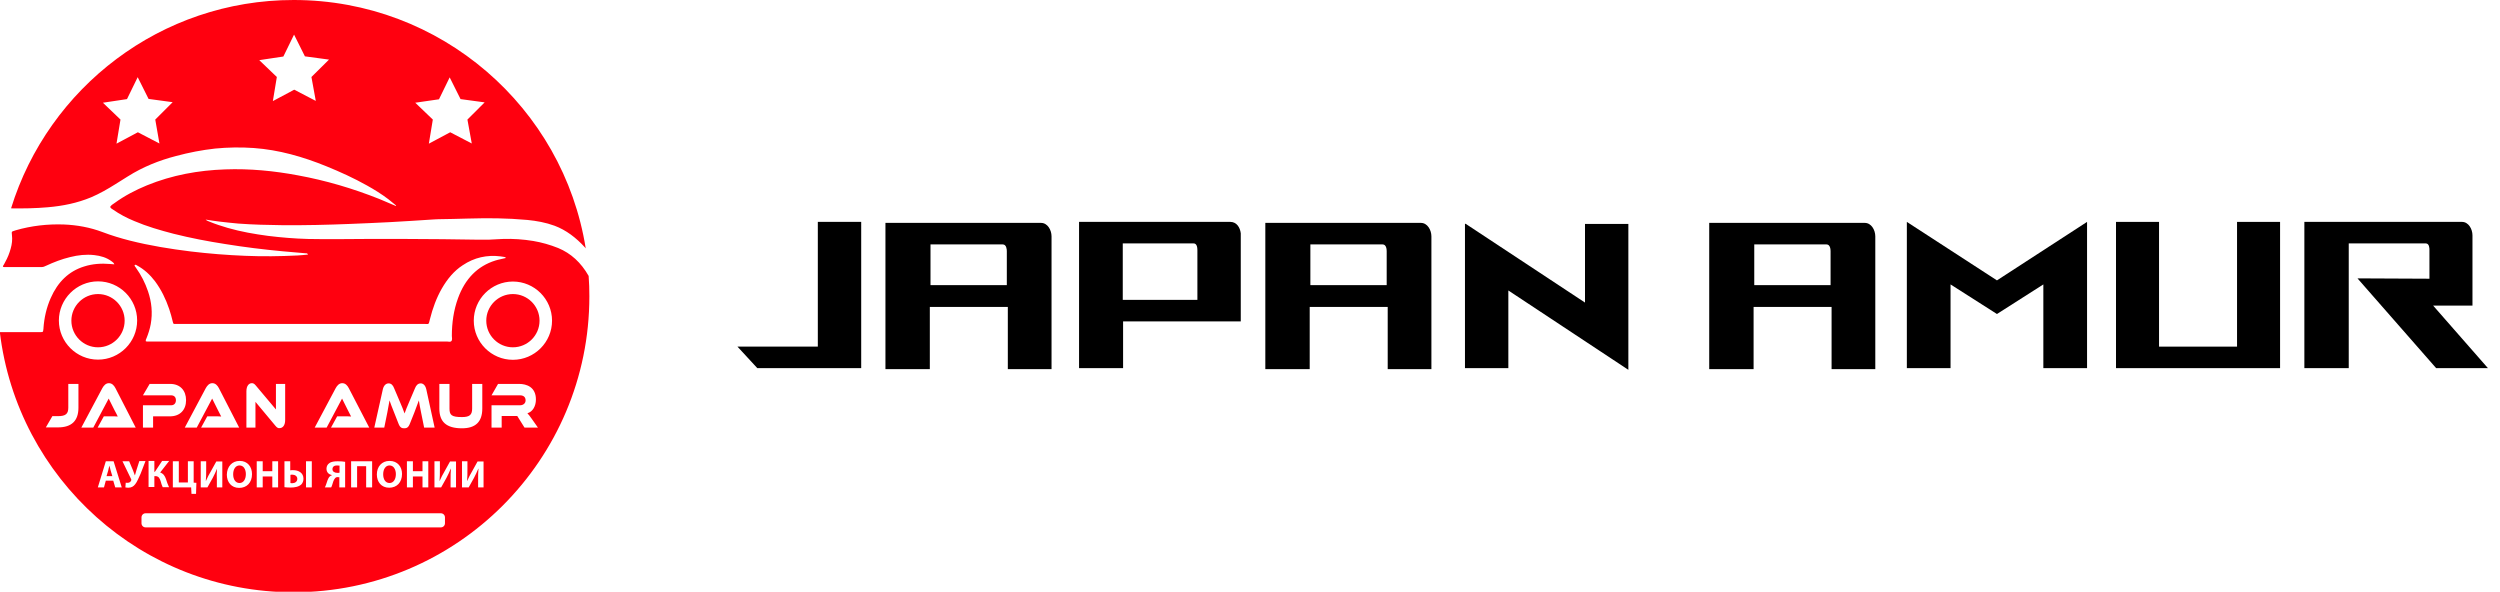
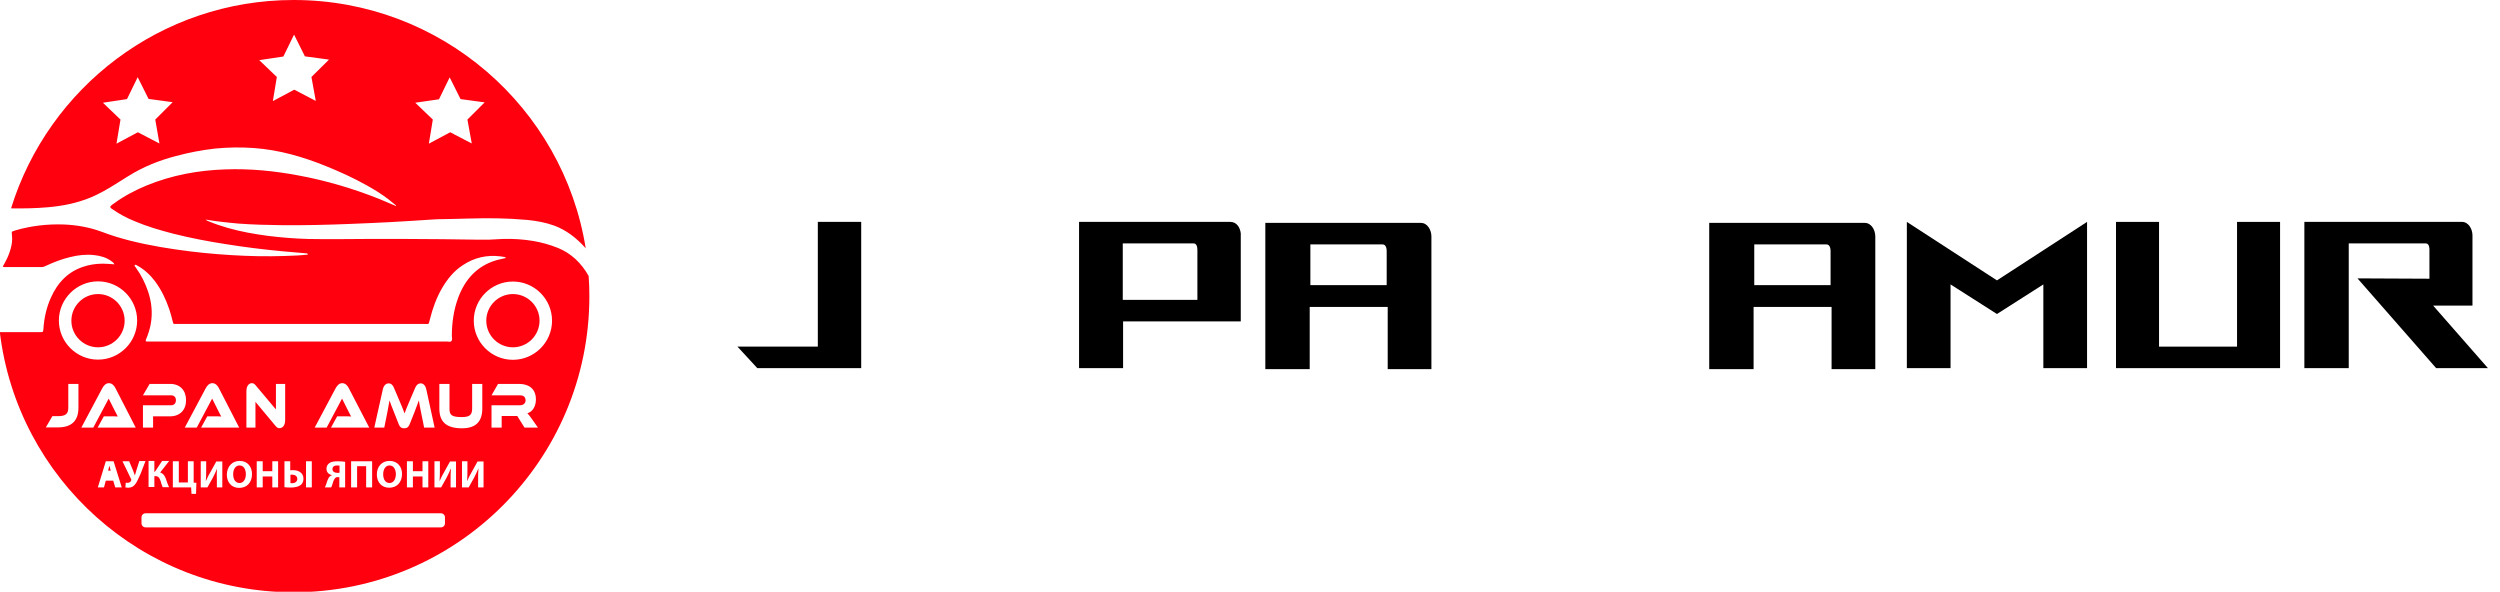
<svg xmlns="http://www.w3.org/2000/svg" width="169" height="40" viewBox="0 0 169 40" fill="none">
  <g clip-path="url(#clip0_45_640)">
    <path d="M6.626 23.478C7.618 23.478 8.426 22.67 8.426 21.678C8.426 20.686 7.618 19.878 6.626 19.878C5.634 19.878 4.825 20.686 4.825 21.678C4.825 22.67 5.634 23.478 6.626 23.478Z" fill="#FF000F" />
-     <path d="M7.398 31.476C7.361 31.586 7.336 31.709 7.312 31.819L7.202 32.186H7.594L7.483 31.819C7.459 31.709 7.422 31.586 7.398 31.476Z" fill="#FF000F" />
+     <path d="M7.398 31.476C7.361 31.586 7.336 31.709 7.312 31.819H7.594L7.483 31.819C7.459 31.709 7.422 31.586 7.398 31.476Z" fill="#FF000F" />
    <path d="M16.191 32.652C16.461 32.652 16.62 32.394 16.62 32.051C16.62 31.733 16.473 31.464 16.191 31.464C15.922 31.464 15.762 31.721 15.762 32.064C15.762 32.407 15.922 32.652 16.191 32.652Z" fill="#FF000F" />
    <path d="M26.332 31.464C26.062 31.464 25.903 31.721 25.903 32.064C25.903 32.407 26.062 32.652 26.332 32.652C26.601 32.652 26.761 32.394 26.761 32.051C26.761 31.745 26.614 31.464 26.332 31.464Z" fill="#FF000F" />
    <path d="M22.939 31.476C22.915 31.476 22.854 31.464 22.78 31.464C22.609 31.464 22.474 31.537 22.474 31.721C22.474 31.88 22.621 31.966 22.805 31.966C22.854 31.966 22.915 31.966 22.952 31.953V31.476H22.939Z" fill="#FF000F" />
    <path d="M20.098 32.37C20.098 32.174 19.914 32.088 19.767 32.088C19.718 32.088 19.669 32.088 19.633 32.1V32.652C19.669 32.664 19.718 32.664 19.767 32.664C19.927 32.664 20.098 32.566 20.098 32.37Z" fill="#FF000F" />
    <path d="M37.734 16.767C37.183 16.546 36.62 16.387 36.044 16.289C35.37 16.179 34.685 16.13 33.999 16.154C33.901 16.154 33.803 16.167 33.717 16.167C33.252 16.203 32.799 16.216 32.333 16.203C30.729 16.179 29.137 16.154 27.532 16.154C25.916 16.142 24.299 16.154 22.695 16.167C22.07 16.167 21.445 16.167 20.821 16.154C19.914 16.13 19.02 16.056 18.126 15.946C17.208 15.824 16.289 15.664 15.395 15.407C14.979 15.285 14.562 15.15 14.146 14.979C14.06 14.942 13.974 14.917 13.901 14.844C14.207 14.893 14.525 14.942 14.832 14.979C15.26 15.028 15.677 15.076 16.105 15.113C17.097 15.187 18.102 15.211 19.094 15.223C20.612 15.236 22.131 15.199 23.65 15.138C24.556 15.101 25.462 15.064 26.381 15.015C27.373 14.966 28.353 14.893 29.345 14.832C29.443 14.832 29.541 14.819 29.627 14.819C30.949 14.807 32.284 14.734 33.607 14.758C34.293 14.77 34.966 14.807 35.652 14.868C36.277 14.93 36.889 15.04 37.489 15.26C38.273 15.554 38.947 16.069 39.547 16.73C39.571 16.754 39.584 16.767 39.596 16.791C38.077 7.275 29.81 0 19.853 0C10.876 0 3.27 5.928 0.747 14.085C1.58 14.097 2.401 14.085 3.233 14.011C4.238 13.925 5.217 13.729 6.16 13.337C6.736 13.092 7.287 12.774 7.814 12.443C8.083 12.272 8.353 12.1 8.634 11.929C9.663 11.28 10.765 10.839 11.905 10.545C12.774 10.312 13.656 10.141 14.538 10.043C15.407 9.957 16.289 9.945 17.159 10.006C18.849 10.129 20.478 10.594 22.07 11.243C23.001 11.623 23.919 12.039 24.813 12.541C25.315 12.823 25.793 13.117 26.259 13.472C26.43 13.607 26.601 13.754 26.773 13.889C26.773 13.901 26.773 13.913 26.761 13.925C26.381 13.766 26.014 13.607 25.634 13.448C23.846 12.737 22.021 12.198 20.147 11.855C18.518 11.549 16.877 11.39 15.224 11.451C13.411 11.513 11.647 11.831 9.933 12.529C9.161 12.848 8.426 13.227 7.74 13.729C7.63 13.803 7.52 13.864 7.446 13.986C7.483 14.085 7.569 14.121 7.642 14.17C8.096 14.489 8.573 14.734 9.075 14.942C9.933 15.309 10.827 15.566 11.721 15.799C12.884 16.093 14.048 16.314 15.224 16.497C16.509 16.706 17.808 16.865 19.106 16.987C19.62 17.036 20.147 17.073 20.661 17.122C20.71 17.122 20.784 17.11 20.821 17.208C20.588 17.232 20.355 17.257 20.122 17.269C18.934 17.33 17.747 17.342 16.571 17.293C15.346 17.244 14.121 17.146 12.896 16.999C11.513 16.828 10.141 16.608 8.781 16.265C8.157 16.105 7.544 15.922 6.932 15.689C6.087 15.37 5.205 15.211 4.311 15.175C3.209 15.138 2.131 15.26 1.066 15.566C1.041 15.579 1.017 15.579 0.992 15.591C0.772 15.664 0.784 15.64 0.808 15.897C0.845 16.203 0.808 16.509 0.723 16.803C0.637 17.122 0.514 17.428 0.355 17.71C0.306 17.808 0.257 17.906 0.196 17.991C0.208 18.065 0.257 18.053 0.294 18.053C1.139 18.053 1.972 18.053 2.817 18.053C2.927 18.053 3.013 18.016 3.111 17.967C3.638 17.722 4.176 17.514 4.74 17.379C5.279 17.244 5.818 17.183 6.369 17.244C6.797 17.293 7.202 17.404 7.557 17.673C7.618 17.722 7.691 17.759 7.728 17.869C7.618 17.857 7.532 17.857 7.434 17.845C6.846 17.796 6.258 17.832 5.683 18.016C4.654 18.334 3.907 19.057 3.429 20.147C3.148 20.784 2.988 21.47 2.939 22.18C2.939 22.217 2.939 22.253 2.927 22.29C2.915 22.437 2.903 22.45 2.768 22.45C2.719 22.45 2.67 22.45 2.621 22.45C1.739 22.45 0.87 22.45 -0.012 22.45C1.176 32.358 9.614 40.037 19.841 40.037C30.888 40.037 39.841 31.084 39.841 20.037C39.841 19.571 39.829 19.106 39.792 18.653C39.277 17.747 38.592 17.122 37.734 16.767ZM10.778 9.7L9.32 8.941L7.875 9.712L8.145 8.083L6.957 6.944L8.585 6.699L9.308 5.217L10.043 6.687L11.672 6.908L10.496 8.083L10.778 9.7ZM21.053 5.205L21.347 6.822L19.89 6.062L18.445 6.834L18.714 5.205L17.526 4.066L19.155 3.821L19.878 2.339L20.612 3.809L22.241 4.029L21.053 5.205ZM29.675 6.712L30.398 5.23L31.133 6.699L32.762 6.92L31.598 8.083L31.892 9.7L30.435 8.941L28.99 9.712L29.259 8.083L28.071 6.944L29.675 6.712ZM9.124 17.906C9.173 17.881 9.222 17.918 9.259 17.942C9.737 18.2 10.141 18.567 10.484 19.02C10.9 19.584 11.206 20.208 11.439 20.894C11.537 21.176 11.611 21.47 11.684 21.764C11.721 21.898 11.721 21.898 11.831 21.898C11.892 21.898 11.954 21.898 12.002 21.898C17.563 21.898 23.123 21.898 28.683 21.898C29.014 21.898 28.965 21.972 29.063 21.58C29.247 20.845 29.504 20.135 29.871 19.498C30.239 18.861 30.692 18.31 31.28 17.93C32.064 17.404 32.921 17.22 33.827 17.33C33.913 17.342 33.999 17.355 34.072 17.367C34.121 17.379 34.17 17.379 34.195 17.44C33.962 17.502 33.717 17.538 33.484 17.612C32.272 17.991 31.439 18.849 30.962 20.159C30.668 20.968 30.545 21.825 30.545 22.707C30.545 22.829 30.594 22.976 30.508 23.062C30.435 23.135 30.312 23.086 30.214 23.086C23.527 23.086 16.84 23.086 10.153 23.086C10.055 23.086 9.957 23.099 9.859 23.074C9.835 22.976 9.884 22.915 9.908 22.854C10.031 22.547 10.129 22.241 10.19 21.911C10.325 21.151 10.251 20.416 10.006 19.694C9.81 19.118 9.541 18.591 9.198 18.114C9.161 18.065 9.124 18.016 9.088 17.955C9.124 17.918 9.124 17.906 9.124 17.906ZM27.912 32.211V32.946H27.508V31.182H27.912V31.855H28.561V31.182H28.953V32.946H28.561V32.211H27.912ZM28.671 28.904L28.463 27.875C28.39 27.544 28.353 27.299 28.316 27.067C28.242 27.275 28.157 27.495 28.01 27.887L27.716 28.622C27.606 28.916 27.483 28.953 27.324 28.953C27.165 28.953 27.042 28.916 26.932 28.622L26.638 27.875C26.479 27.471 26.393 27.263 26.332 27.067C26.295 27.299 26.246 27.544 26.185 27.875L25.977 28.904H25.303L25.879 26.32C25.94 26.05 26.099 25.916 26.271 25.916C26.442 25.916 26.565 26.038 26.638 26.234L26.993 27.067C27.189 27.52 27.275 27.74 27.349 27.949C27.422 27.74 27.508 27.52 27.704 27.067L28.059 26.234C28.132 26.05 28.255 25.916 28.439 25.916C28.61 25.916 28.757 26.05 28.818 26.32L29.381 28.904H28.671ZM27.177 32.039C27.177 32.615 26.822 32.97 26.307 32.97C25.781 32.97 25.475 32.578 25.475 32.076C25.475 31.549 25.805 31.157 26.332 31.157C26.883 31.157 27.177 31.561 27.177 32.039ZM24.14 31.513V32.946H23.735V31.182H25.156V32.946H24.752V31.513H24.14ZM22.841 32.247C22.768 32.247 22.695 32.272 22.658 32.321C22.547 32.431 22.498 32.652 22.45 32.798C22.437 32.847 22.413 32.897 22.388 32.946H21.96C21.996 32.884 22.021 32.823 22.045 32.749C22.119 32.554 22.156 32.345 22.29 32.211C22.327 32.174 22.376 32.137 22.437 32.125V32.113C22.241 32.076 22.07 31.941 22.07 31.684C22.07 31.525 22.143 31.39 22.254 31.317C22.388 31.206 22.609 31.182 22.829 31.182C23.025 31.182 23.209 31.194 23.331 31.219V32.946H22.939V32.26H22.841V32.247ZM22.376 28.904L22.792 28.145H23.344C23.478 28.145 23.625 28.145 23.735 28.157C23.674 28.047 23.588 27.875 23.515 27.728L23.123 26.944L22.082 28.904H21.274L22.695 26.234C22.792 26.062 22.927 25.903 23.135 25.903C23.344 25.903 23.478 26.05 23.576 26.234L24.96 28.904H22.376ZM21.078 32.946H20.686V31.182H21.078V32.946ZM17.759 32.211V32.946H17.355V31.182H17.759V31.855H18.408V31.182H18.8V32.946H18.408V32.211H17.759ZM18.628 28.794L17.269 27.165V28.904H16.657V26.454C16.657 26.062 16.84 25.903 17.024 25.903C17.11 25.903 17.183 25.928 17.293 26.062L18.653 27.679V25.952H19.277V28.39C19.277 28.781 19.094 28.941 18.898 28.941C18.812 28.953 18.726 28.916 18.628 28.794ZM14.672 31.684C14.587 31.892 14.476 32.125 14.379 32.309L14.023 32.946H13.57V31.182H13.938V31.709C13.938 31.99 13.938 32.272 13.913 32.505H13.925C14.011 32.296 14.133 32.064 14.244 31.88L14.623 31.194H15.028V32.946H14.66V32.431C14.648 32.149 14.648 31.904 14.672 31.684ZM13.595 28.904L14.011 28.145H14.562C14.697 28.145 14.844 28.145 14.954 28.157C14.893 28.047 14.807 27.875 14.734 27.728L14.342 26.944L13.301 28.904H12.492L13.913 26.234C14.011 26.062 14.146 25.903 14.354 25.903C14.562 25.903 14.697 26.05 14.795 26.234L16.167 28.904H13.595ZM11.219 32.382C11.28 32.566 11.341 32.762 11.427 32.933H10.998C10.937 32.811 10.9 32.676 10.864 32.541C10.802 32.345 10.729 32.186 10.508 32.186H10.435V32.921H10.043V31.157H10.435V31.892H10.472L10.961 31.157H11.439L10.827 31.941C11.047 32.015 11.145 32.174 11.219 32.382ZM10.349 28.145V28.904H9.663V27.397H11.562C11.77 27.397 11.892 27.263 11.892 27.055C11.892 26.846 11.77 26.724 11.562 26.724H9.663L10.116 25.952H11.5C12.186 25.952 12.578 26.405 12.578 27.055C12.578 27.704 12.174 28.145 11.488 28.145H10.349ZM11.684 31.182H12.088V32.615H12.701V31.182H13.092V32.627L13.276 32.639L13.252 33.386H12.945L12.921 32.946H11.684V31.182ZM16.203 31.157C16.742 31.157 17.036 31.561 17.036 32.051C17.036 32.627 16.681 32.982 16.167 32.982C15.64 32.982 15.334 32.59 15.334 32.088C15.346 31.549 15.677 31.157 16.203 31.157ZM19.229 31.182H19.62V31.794C19.669 31.782 19.755 31.782 19.816 31.782C20.184 31.782 20.514 31.966 20.514 32.358C20.514 32.517 20.465 32.639 20.38 32.737C20.208 32.909 19.914 32.958 19.657 32.958C19.461 32.958 19.326 32.946 19.229 32.933V31.182ZM6.626 19.02C8.083 19.02 9.271 20.208 9.271 21.666C9.271 23.123 8.083 24.311 6.626 24.311C5.168 24.311 3.98 23.123 3.98 21.666C3.98 20.221 5.168 19.02 6.626 19.02ZM5.303 27.557C5.303 28.451 4.838 28.892 3.919 28.892H3.099L3.54 28.132H3.919C4.446 28.132 4.617 27.973 4.617 27.557V25.952H5.303V27.557ZM7.74 27.728L7.348 26.944L6.307 28.904H5.499L6.92 26.234C7.018 26.062 7.153 25.903 7.361 25.903C7.569 25.903 7.704 26.05 7.802 26.234L9.173 28.904H6.601L7.018 28.145H7.569C7.704 28.145 7.851 28.145 7.961 28.157C7.912 28.047 7.814 27.863 7.74 27.728ZM7.789 32.946L7.655 32.492H7.153L7.03 32.946H6.614L7.153 31.182H7.679L8.23 32.946H7.789ZM9.137 32.737C9.026 32.884 8.879 32.97 8.671 32.97C8.585 32.97 8.524 32.958 8.475 32.946L8.5 32.627C8.536 32.639 8.573 32.639 8.634 32.639C8.757 32.639 8.843 32.554 8.867 32.48C8.879 32.456 8.879 32.431 8.867 32.394L8.279 31.182H8.732L8.99 31.794C9.039 31.917 9.075 32.027 9.112 32.125H9.124C9.149 32.051 9.173 31.929 9.222 31.782L9.418 31.17H9.835L9.504 32.027C9.369 32.309 9.271 32.578 9.137 32.737ZM30.08 35.37C30.08 35.53 29.957 35.652 29.798 35.652H9.847C9.688 35.652 9.565 35.53 9.565 35.37V34.979C9.565 34.819 9.688 34.697 9.847 34.697H29.798C29.957 34.697 30.08 34.819 30.08 34.979V35.37ZM30.827 32.946H30.459V32.431C30.459 32.162 30.459 31.917 30.484 31.684H30.472C30.386 31.892 30.276 32.125 30.178 32.309L29.823 32.946H29.369V31.182H29.737V31.709C29.737 31.99 29.737 32.272 29.712 32.505H29.724C29.81 32.296 29.933 32.064 30.043 31.88L30.423 31.194H30.827V32.946ZM29.7 27.618V25.952H30.386V27.618C30.386 28.059 30.521 28.194 31.231 28.194C31.758 28.194 31.917 28.034 31.917 27.618V25.952H32.603V27.618C32.603 28.512 32.15 28.953 31.231 28.953C30.153 28.953 29.7 28.5 29.7 27.618ZM32.688 32.946H32.321V32.431C32.321 32.162 32.321 31.917 32.345 31.684H32.333C32.247 31.892 32.137 32.125 32.039 32.309L31.684 32.946H31.231V31.182H31.598V31.709C31.598 31.99 31.598 32.272 31.574 32.505H31.586C31.672 32.296 31.794 32.064 31.904 31.88L32.284 31.194H32.688V32.946ZM35.456 28.904L34.966 28.12H33.913V28.904H33.227V27.397H35.15C35.358 27.397 35.53 27.275 35.53 27.067C35.53 26.834 35.383 26.724 35.15 26.724H33.227L33.668 25.952H35.089C35.591 25.952 36.228 26.16 36.228 27.006C36.228 27.459 36.007 27.838 35.652 27.936C35.726 28.01 35.811 28.12 35.958 28.328L36.363 28.904H35.456ZM34.672 24.323C33.215 24.323 32.027 23.135 32.027 21.678C32.027 20.221 33.215 19.032 34.672 19.032C36.13 19.032 37.318 20.221 37.318 21.678C37.318 23.135 36.13 24.323 34.672 24.323Z" fill="#FF000F" />
    <path d="M34.672 19.878C33.68 19.878 32.872 20.686 32.872 21.678C32.872 22.67 33.68 23.478 34.672 23.478C35.664 23.478 36.473 22.67 36.473 21.678C36.473 20.686 35.664 19.878 34.672 19.878Z" fill="#FF000F" />
  </g>
  <path d="M168.184 24.886H164.684L159.366 18.818L164.23 18.841V16.886C164.23 16.796 164.23 16.454 163.98 16.454H158.775V24.886H155.775V15H166.434C166.866 15 167.139 15.477 167.139 15.909V20.659H164.48L168.184 24.886Z" fill="black" />
  <path d="M154.133 24.886H143.042V15H145.951V23.432H151.224V15H154.133V24.886Z" fill="black" />
  <path d="M128.903 24.886V15L134.994 18.954L141.085 15V24.886H138.13V19.227L134.994 21.227L131.857 19.227V24.886H128.903Z" fill="black" />
  <path d="M126.77 24.954H123.815V20.75H118.543V24.954H115.543V15.068H126.065C126.497 15.068 126.77 15.545 126.77 15.977V24.954ZM118.588 19.273H123.747V16.977C123.747 16.864 123.725 16.523 123.475 16.523H118.588V19.273Z" fill="black" />
-   <path d="M110.077 25L101.964 19.636V24.886H99.032V15.136H99.055V15.114L107.146 20.454V15.136H110.077V25Z" fill="black" />
  <path d="M96.763 24.954H93.809V20.75H88.536V24.954H85.536V15.068H96.059C96.49 15.068 96.763 15.545 96.763 15.977V24.954ZM88.581 19.273H93.74V16.977C93.74 16.864 93.718 16.523 93.468 16.523H88.581V19.273Z" fill="black" />
  <path d="M75.921 24.886H72.944V15H83.171C83.603 15 83.831 15.386 83.876 15.773V21.727H75.921V24.886ZM75.899 20.273H80.944V16.909C80.944 16.454 80.74 16.454 80.671 16.454H75.899V20.273Z" fill="black" />
-   <path d="M71.084 24.954H68.129V20.75H62.856V24.954H59.856V15.068H70.379C70.811 15.068 71.084 15.545 71.084 15.977V24.954ZM62.902 19.273H68.061V16.977C68.061 16.864 68.038 16.523 67.788 16.523H62.902V19.273Z" fill="black" />
  <path d="M51.194 24.886L49.853 23.432H55.285V15H58.217V24.886H51.194Z" fill="black" />
  <defs>
    <clipPath id="clip0_45_640">
      <rect width="39.853" height="40" fill="white" />
    </clipPath>
  </defs>
</svg>